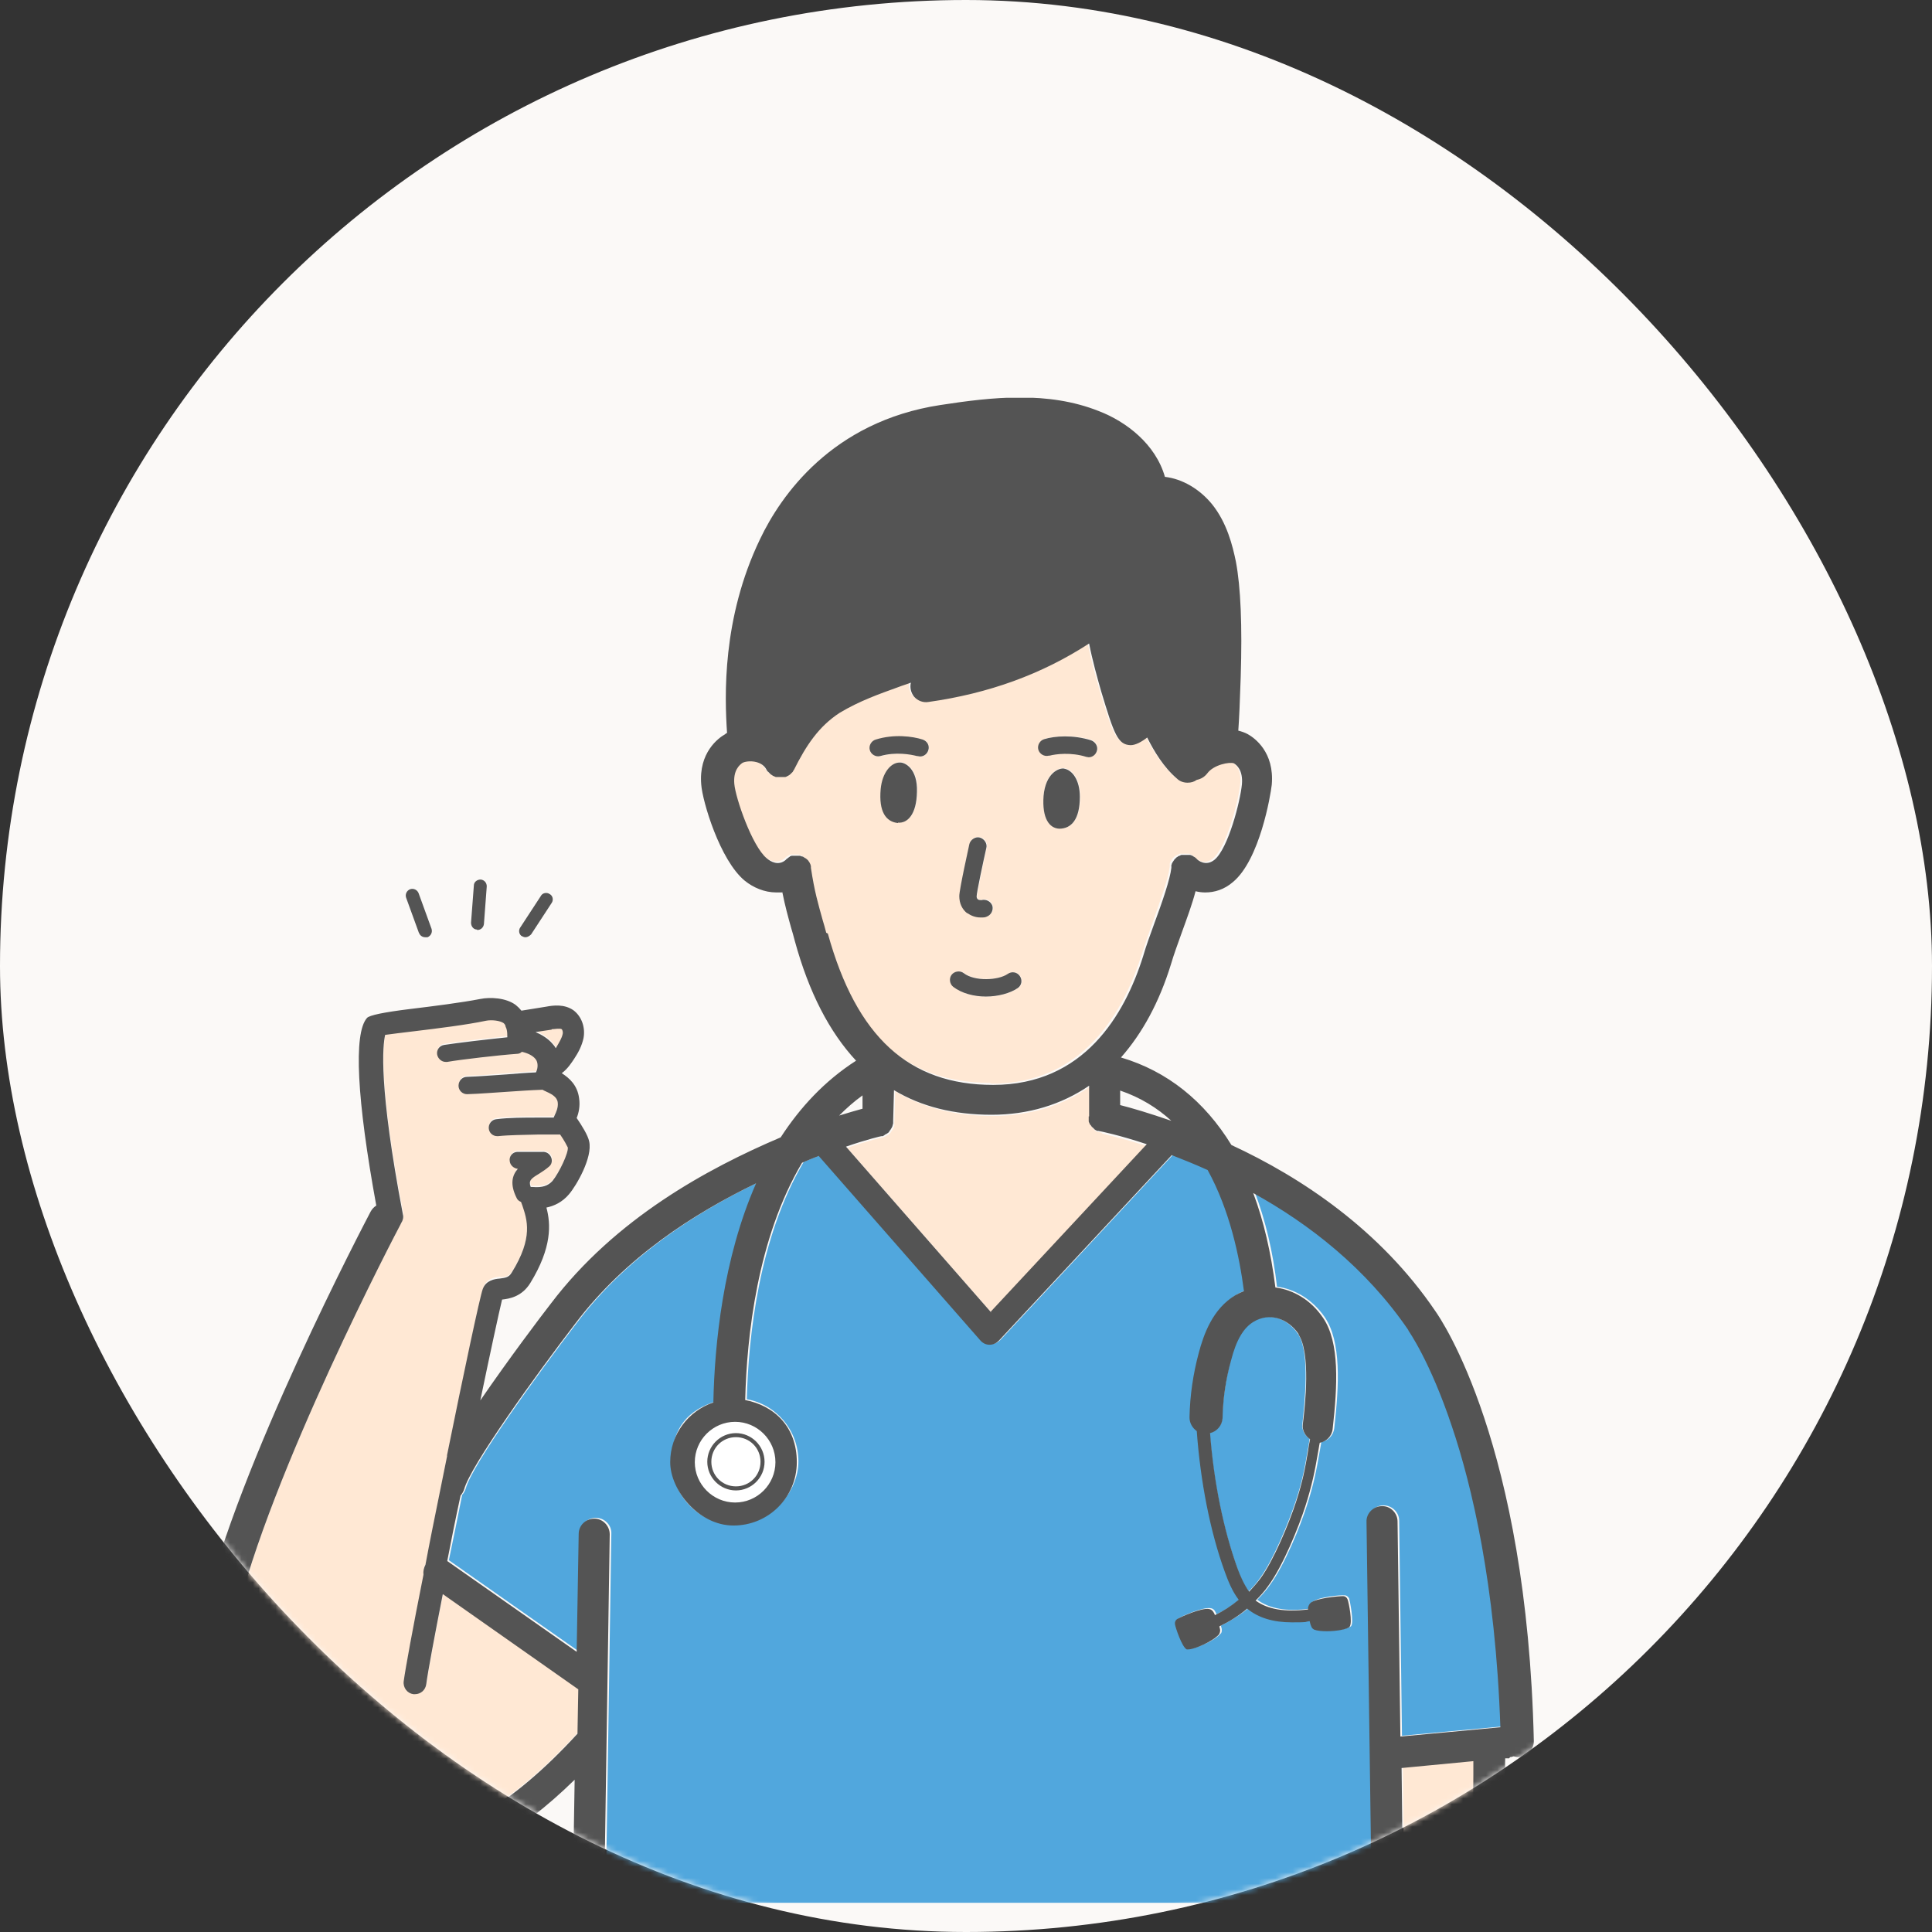
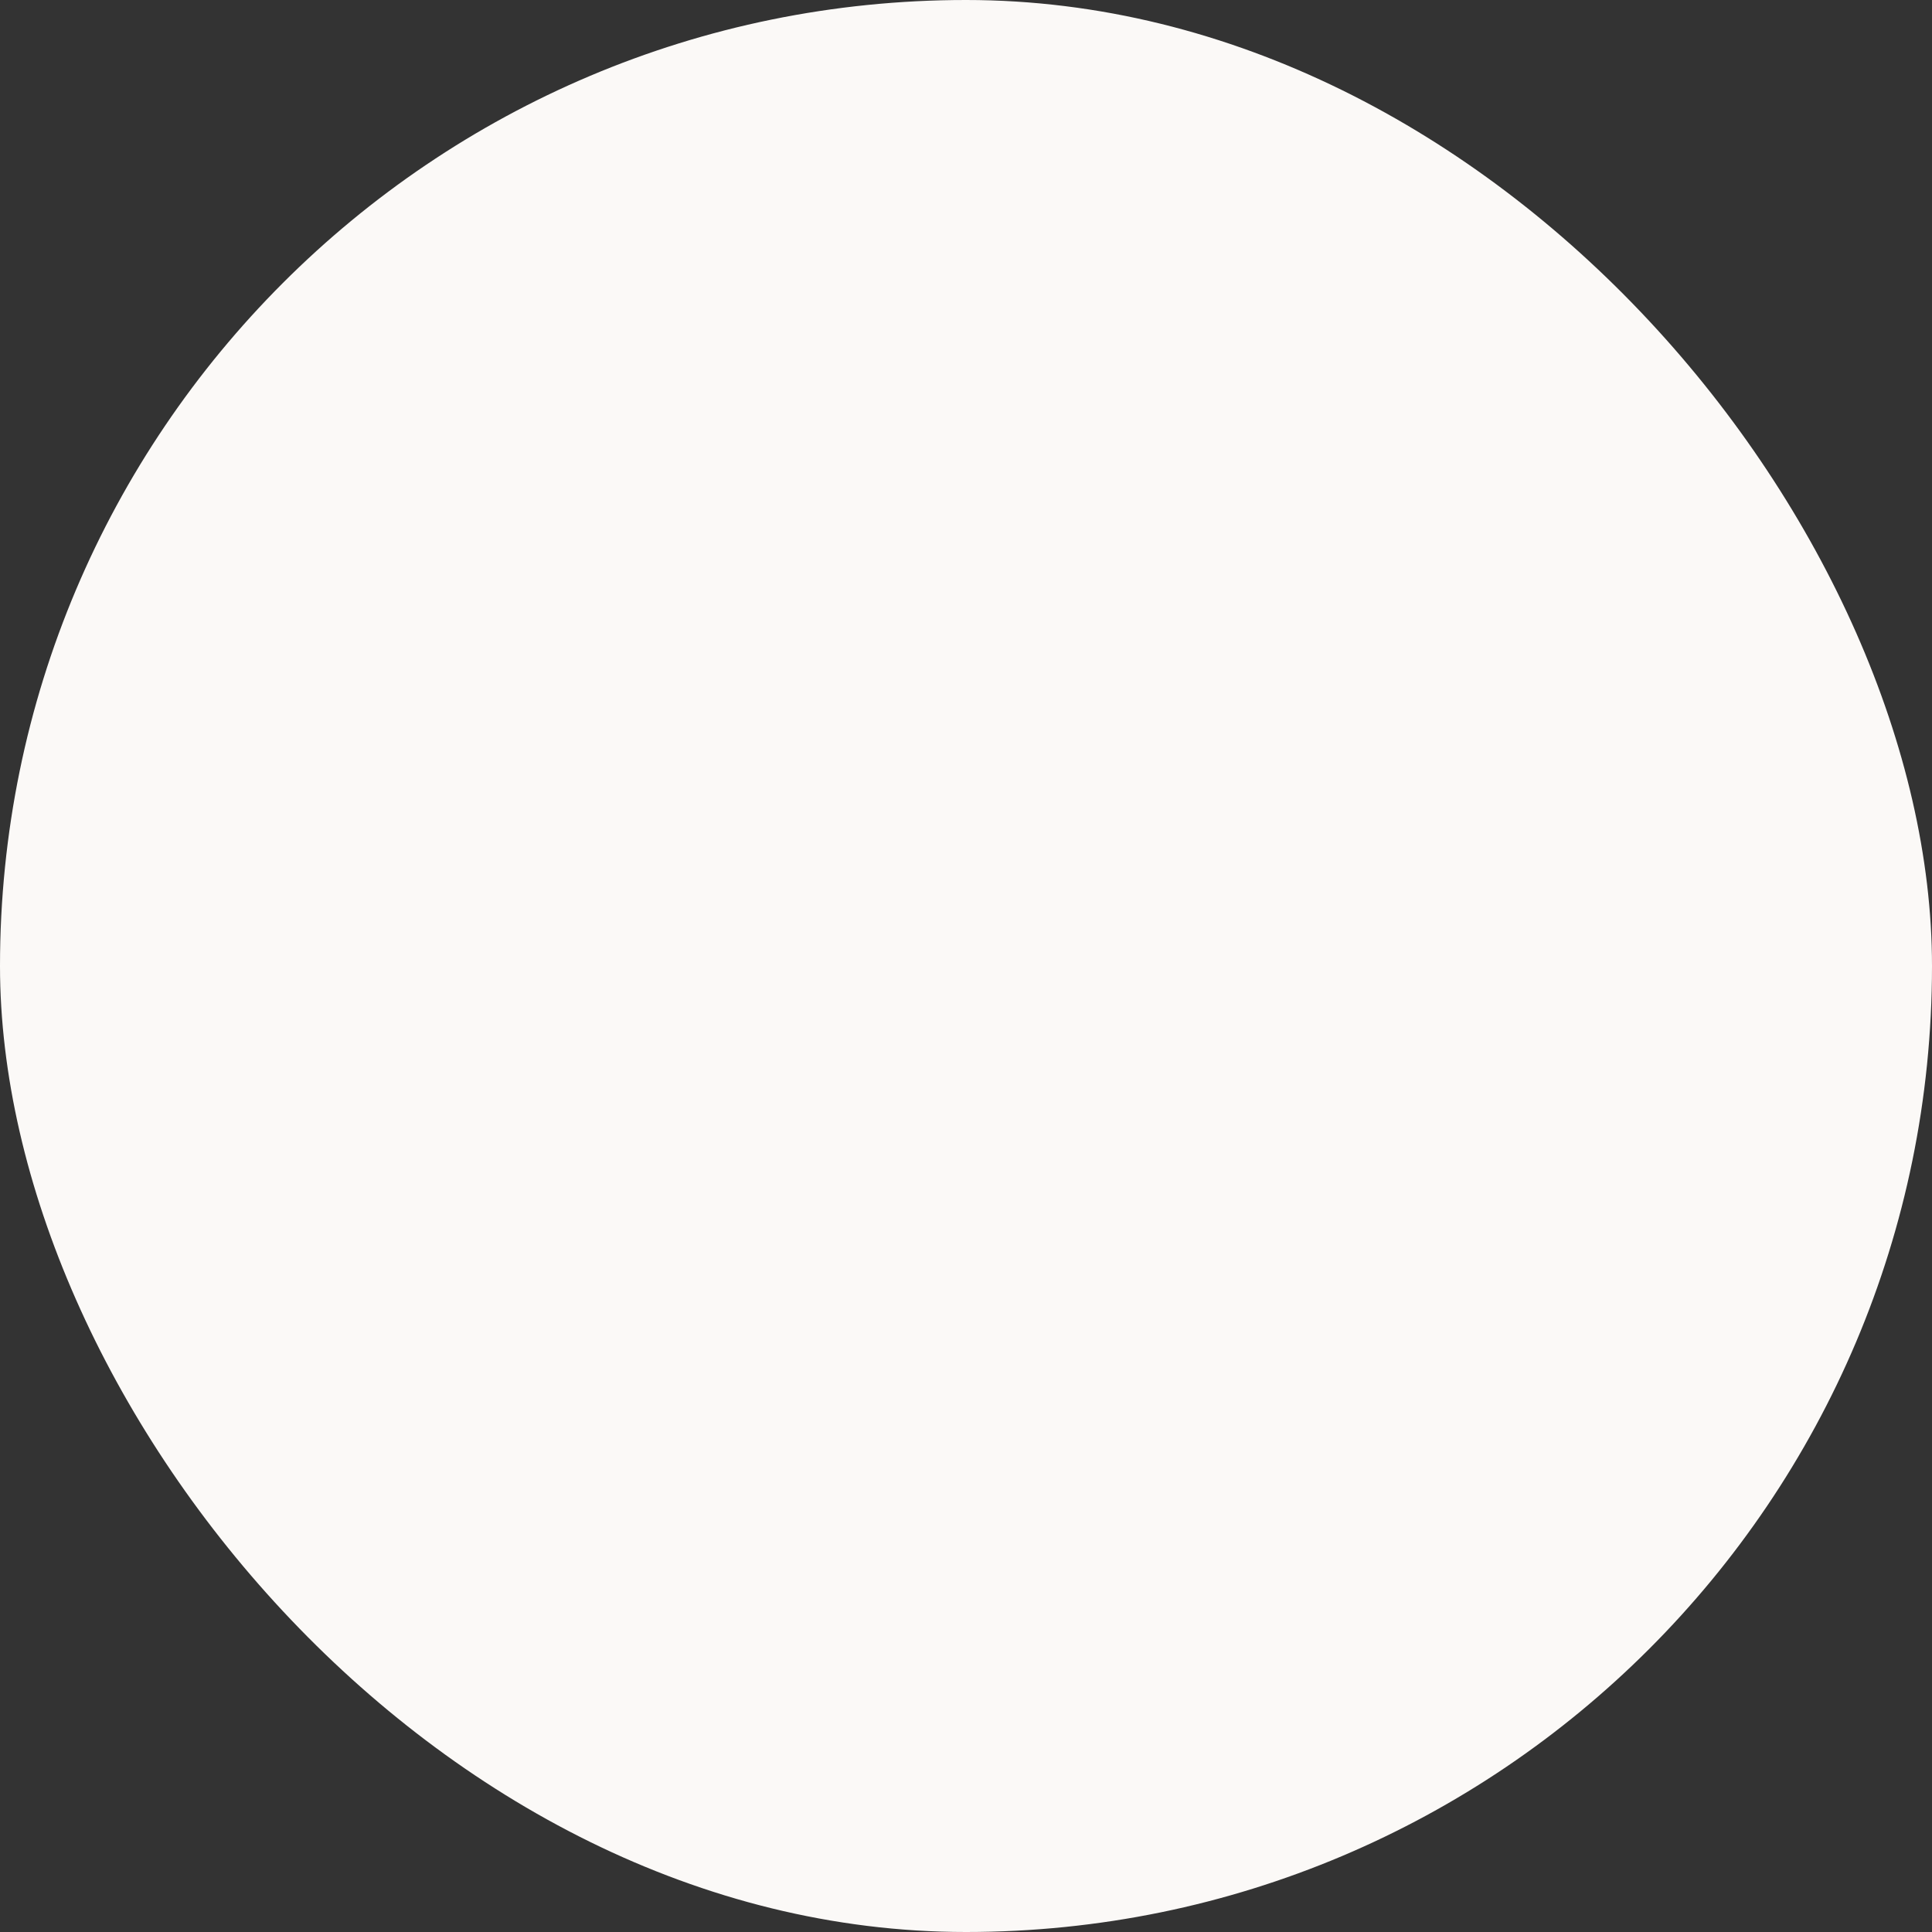
<svg xmlns="http://www.w3.org/2000/svg" width="340" height="340" viewBox="0 0 340 340" fill="none">
  <rect x="0" y="0" width="340" height="340" fill="#333333" stroke="none" />
  <rect width="340" height="340" rx="170" fill="#FBF9F7" />
  <mask id="mask0_5_817" style="mask-type:alpha" maskUnits="userSpaceOnUse" x="0" y="0" width="340" height="340">
    <rect width="340" height="340" rx="170" fill="#FBF9F7" />
  </mask>
  <g mask="url(#mask0_5_817)">
    <g clip-path="url(#clip0_5_817)">
-       <path d="M240.767 267.685C240.767 266.194 241.973 264.916 243.463 264.916C244.953 264.916 246.23 266.123 246.23 267.614L246.727 305.461L264.324 303.828C263.472 278.62 259.286 261.223 255.809 250.927C251.907 239.353 248.146 234.098 248.146 234.027C248.146 234.027 248.146 234.027 248.146 233.956C240.696 222.95 230.55 215.21 220.829 209.814C222.674 214.713 224.022 220.252 224.731 226.43C227.924 226.856 230.975 228.702 233.104 231.755C236.084 236.087 235.658 243.755 234.807 251.353C234.665 252.56 233.742 253.554 232.536 253.768C232.394 254.478 232.323 255.117 232.181 255.756C231.685 258.667 231.188 261.223 229.982 264.987C228.847 268.537 226.079 275.425 223.454 278.975C222.816 279.898 222.035 280.75 221.255 281.531C223.383 283.094 226.434 283.662 230.479 283.094C230.479 282.952 230.479 282.881 230.479 282.739C230.479 282.526 230.55 282.242 230.904 281.957C231.898 281.034 235.871 280.679 236.652 280.75C237.006 280.75 237.29 281.034 237.432 281.318C237.574 281.815 238.284 285.437 237.787 286.147C237.432 286.573 235.587 286.928 233.813 286.928C232.04 286.928 232.111 286.857 231.543 286.644C231.259 286.573 231.117 286.36 231.046 286.076C230.975 285.792 230.833 285.437 230.762 285.153C229.698 285.295 228.634 285.366 227.64 285.366C224.377 285.366 221.751 284.585 219.765 282.952C218.274 284.23 216.572 285.224 214.869 286.076C214.869 286.289 215.011 286.502 215.011 286.786C215.011 287.07 215.011 287.354 214.798 287.496C213.804 288.703 210.54 290.123 209.405 290.123C208.27 290.123 209.192 290.123 209.121 290.123C208.27 289.768 207.135 286.289 207.064 285.721C207.064 285.366 207.135 285.011 207.419 284.798C207.915 284.443 211.747 282.739 213.095 283.023C213.521 283.094 213.733 283.378 213.804 283.52C213.875 283.662 214.017 283.875 214.088 284.088C215.578 283.378 216.997 282.455 218.274 281.389C217.139 279.898 216.43 278.123 215.862 276.561C213.237 269.318 211.463 260.513 210.895 251.708C210.115 251.211 209.618 250.288 209.618 249.294C209.689 245.46 210.257 241.625 211.25 237.933C212.101 234.737 213.733 230.193 217.707 227.779C218.204 227.495 218.7 227.282 219.197 227.069C218.487 221.033 216.784 212.867 212.811 205.766C210.611 204.772 208.483 203.92 206.496 203.139L176.057 235.803C175.631 236.229 175.063 236.513 174.425 236.513C173.786 236.513 173.219 236.229 172.793 235.732L144.482 203.423C144.482 203.423 144.482 203.352 144.411 203.281C143.418 203.636 142.425 204.062 141.431 204.488C133.626 217.696 131.71 234.951 131.427 246.241C136.606 247.164 140.509 251.708 140.509 257.176C140.509 262.643 135.542 268.324 129.369 268.324C123.196 268.324 118.229 263.354 118.229 257.176C118.229 250.998 121.422 248.087 125.821 246.667C126.034 236.442 127.524 221.388 133.342 208.11C122.486 213.364 110.353 221.104 101.555 232.749C94.531 241.909 83.036 257.886 81.972 261.933C81.83 262.359 81.617 262.785 81.333 263.069C80.553 266.975 79.772 270.88 78.992 274.573L101.768 290.549L102.123 269.815C102.123 268.324 103.4 267.046 104.89 267.117C106.38 267.117 107.657 268.395 107.586 269.886L106.593 334.858H241.618L240.696 267.543L240.767 267.685Z" fill="#51A7DD" />
      <path d="M216.572 239.353C215.72 242.69 215.223 246.027 215.082 249.507C215.082 250.785 214.088 251.85 212.882 252.134C213.521 260.584 215.223 269.034 217.707 275.922C218.204 277.271 218.771 278.833 219.765 280.04C220.474 279.33 221.184 278.549 221.751 277.697C224.093 274.501 226.789 267.898 227.995 264.276C229.201 260.655 229.627 258.241 230.124 255.258C230.266 254.619 230.337 253.909 230.479 253.199C229.627 252.631 229.06 251.637 229.201 250.572C229.556 247.093 230.62 238.004 228.421 234.737C226.434 231.826 223.17 230.903 220.474 232.536C218.7 233.601 217.423 235.731 216.501 239.353H216.572Z" fill="#51A7DD" />
      <path d="M174.496 190.713C190.46 190.713 197.627 178.358 200.891 168.062C201.458 166.286 202.168 164.227 202.877 162.239C204.155 158.618 205.645 154.499 205.858 152.511C205.858 152.511 205.858 152.369 205.858 152.298C205.858 152.227 205.858 152.085 205.858 152.014C205.858 151.943 205.858 151.872 205.928 151.801C205.928 151.73 205.928 151.588 206.07 151.517C206.07 151.446 206.141 151.375 206.212 151.304C206.212 151.233 206.283 151.162 206.354 151.091C206.354 151.02 206.496 150.949 206.567 150.878C206.567 150.878 206.638 150.736 206.709 150.736C206.78 150.736 206.851 150.594 206.922 150.594C206.993 150.594 207.064 150.523 207.135 150.452C207.206 150.452 207.277 150.452 207.348 150.381C207.419 150.381 207.489 150.31 207.631 150.239C207.702 150.239 207.773 150.239 207.844 150.239C207.915 150.239 208.057 150.239 208.128 150.239C208.199 150.239 208.27 150.239 208.341 150.239C208.483 150.239 208.554 150.239 208.696 150.239C208.696 150.239 208.838 150.239 208.909 150.239C208.98 150.239 209.121 150.239 209.192 150.239C209.263 150.239 209.334 150.239 209.405 150.31C209.476 150.31 209.547 150.31 209.689 150.452C209.76 150.452 209.831 150.523 209.902 150.594C209.973 150.594 210.044 150.665 210.115 150.736C210.186 150.736 210.257 150.878 210.328 150.949C210.328 150.949 210.399 151.02 210.47 151.091C210.47 151.091 211.889 152.369 213.45 151.091C215.862 149.103 217.991 140.795 218.274 137.812C218.487 135.398 217.352 134.475 216.855 134.12C216.146 133.836 213.237 134.333 212.172 135.895C211.747 136.534 211.037 136.889 210.328 137.031C209.831 137.386 209.263 137.528 208.696 137.528C208.128 137.528 207.419 137.315 206.851 136.818C204.509 134.759 202.807 131.919 201.6 129.576C200.607 130.357 199.614 130.925 198.691 130.925C196.421 130.783 195.782 129.007 193.512 121.481C192.802 118.995 191.951 115.942 191.383 113.031C183.081 118.427 173.786 121.836 163.072 123.327C162.15 123.469 161.227 123.114 160.589 122.404C160.021 121.694 159.808 120.771 160.021 119.918C159.312 120.203 158.602 120.416 157.822 120.7C154.487 121.907 151.01 123.185 147.462 125.244C143.773 127.587 141.644 130.925 139.444 135.256C139.374 135.398 139.303 135.54 139.232 135.611C139.232 135.682 139.09 135.753 139.019 135.824C139.019 135.824 138.877 135.966 138.806 136.037C138.664 136.108 138.522 136.25 138.38 136.321C138.238 136.392 138.025 136.463 137.883 136.534C137.813 136.534 137.742 136.534 137.671 136.534C137.6 136.534 137.458 136.534 137.387 136.534C137.316 136.534 137.245 136.534 137.103 136.534C137.032 136.534 136.89 136.534 136.819 136.534C136.748 136.534 136.606 136.534 136.535 136.534C136.464 136.534 136.393 136.534 136.252 136.534C136.11 136.534 135.897 136.392 135.755 136.321C135.613 136.25 135.471 136.179 135.329 136.037C135.258 136.037 135.187 135.895 135.116 135.824C135.116 135.824 134.974 135.682 134.903 135.611C134.832 135.469 134.691 135.327 134.62 135.256C134.194 134.546 133.626 134.12 132.846 133.907C131.781 133.623 130.717 133.907 130.362 134.049C129.866 134.333 128.73 135.256 128.943 137.741C129.156 140.298 132.065 148.748 134.62 150.807C135.329 151.375 136.677 152.156 138.025 151.091C138.025 151.091 138.096 151.091 138.167 150.949C138.238 150.949 138.309 150.807 138.451 150.736C138.522 150.736 138.593 150.665 138.664 150.594C138.735 150.594 138.806 150.523 138.877 150.452C138.948 150.452 139.09 150.452 139.161 150.381C139.161 150.381 139.303 150.381 139.374 150.381C139.515 150.381 139.586 150.381 139.728 150.381C139.799 150.381 139.87 150.381 139.941 150.381C140.012 150.381 140.154 150.381 140.225 150.381C140.296 150.381 140.367 150.381 140.438 150.381C140.509 150.381 140.651 150.381 140.722 150.452C140.722 150.452 140.864 150.452 140.935 150.523C141.005 150.523 141.147 150.594 141.218 150.665C141.218 150.665 141.36 150.736 141.431 150.807C141.431 150.807 141.573 150.949 141.644 150.949C141.715 150.949 141.786 151.091 141.857 151.162C141.857 151.162 141.928 151.304 141.999 151.304C141.999 151.375 142.141 151.446 142.141 151.517C142.141 151.588 142.212 151.659 142.283 151.801C142.283 151.872 142.354 151.943 142.354 152.014C142.354 152.085 142.354 152.227 142.425 152.298C142.425 152.298 142.425 152.44 142.425 152.511C143.063 156.771 143.631 158.831 144.482 161.671C144.695 162.381 144.908 163.162 145.121 163.943C150.159 182.05 159.383 190.5 174.212 190.571L174.496 190.713ZM186.416 145.765C184.642 145.765 183.365 143.919 183.649 140.014C184.004 135.895 186.345 135.043 187.268 135.185C188.758 135.398 190.106 137.173 190.106 140.156C190.106 144.132 188.616 145.836 186.487 145.765H186.416ZM183.862 130.002C185.707 129.505 188.899 129.22 192.092 130.215C192.873 130.499 193.299 131.351 193.086 132.132C192.873 132.771 192.305 133.197 191.667 133.197C191.028 133.197 191.383 133.197 191.241 133.126C188.545 132.274 185.848 132.629 184.784 132.913C184.004 133.126 183.152 132.7 182.939 131.848C182.726 131.067 183.152 130.215 184.004 130.002H183.862ZM170.664 148.464C170.877 147.682 171.658 147.114 172.509 147.327C173.29 147.54 173.857 148.321 173.644 149.174C173.148 151.375 172.012 156.984 171.941 157.694C171.941 158.05 172.083 158.121 172.154 158.192C172.367 158.334 172.651 158.405 172.793 158.334C173.573 158.05 174.425 158.547 174.709 159.328C174.992 160.109 174.496 160.961 173.715 161.245C173.361 161.387 173.006 161.387 172.58 161.387C171.8 161.387 170.948 161.103 170.31 160.606C169.387 159.896 168.89 158.831 168.89 157.552C168.89 156.416 170.664 148.535 170.664 148.392V148.464ZM167.542 171.541C168.039 170.902 169.032 170.76 169.671 171.257C171.587 172.677 175.773 172.535 177.405 171.399C178.114 170.902 179.037 171.044 179.534 171.754C180.03 172.464 179.888 173.387 179.179 173.884C177.831 174.807 175.773 175.375 173.573 175.375C171.374 175.375 169.387 174.878 167.826 173.671C167.188 173.174 167.046 172.18 167.542 171.541ZM153.139 131.99C152.926 131.209 153.351 130.357 154.203 130.144C157.396 129.22 160.589 129.647 162.434 130.144C163.214 130.428 163.64 131.28 163.427 132.061C163.214 132.7 162.646 133.126 162.008 133.126C161.369 133.126 161.724 133.126 161.511 133.055C160.447 132.7 157.751 132.274 155.054 133.055C154.274 133.268 153.422 132.842 153.21 131.99H153.139ZM155.054 138.806C155.338 135.824 156.899 134.191 158.389 134.12C159.312 134.12 161.582 135.185 161.44 139.304C161.369 143.209 159.808 144.842 158.105 144.7C155.977 144.487 154.7 142.712 155.054 138.735V138.806Z" fill="#FFE8D4" />
      <path d="M259.499 312.136C259.499 311.568 259.499 311 259.499 310.503C259.499 310.29 259.499 310.006 259.499 309.792L246.869 311L247.153 335H259.144C259.286 325.059 259.357 316.964 259.428 312.136H259.499Z" fill="#FFE8D4" />
      <path d="M193.795 199.305C193.653 199.305 193.582 199.305 193.441 199.234C193.441 199.234 193.299 199.234 193.228 199.234C193.157 199.234 193.015 199.163 192.944 199.092C192.944 199.092 192.802 199.092 192.731 198.95C192.66 198.95 192.589 198.808 192.518 198.737C192.518 198.737 192.376 198.666 192.376 198.595C192.305 198.524 192.234 198.453 192.163 198.311C192.163 198.311 192.092 198.239 192.021 198.168C192.021 198.097 191.88 197.955 191.88 197.884C191.88 197.884 191.88 197.742 191.809 197.742C191.809 197.671 191.809 197.529 191.738 197.458C191.738 197.387 191.738 197.316 191.738 197.245C191.738 197.174 191.738 197.103 191.738 196.961C191.738 196.89 191.738 196.748 191.738 196.677V191.281C186.913 194.618 181.165 196.393 174.709 196.393C168.11 196.393 162.434 194.973 157.538 192.062L157.396 197.458C157.396 197.458 157.396 197.6 157.396 197.671C157.396 197.742 157.396 197.884 157.396 197.955C157.396 198.026 157.396 198.168 157.325 198.239C157.325 198.311 157.325 198.382 157.254 198.453C157.254 198.524 157.183 198.666 157.112 198.737C157.112 198.737 157.041 198.879 156.97 198.95C156.97 199.021 156.828 199.092 156.828 199.163C156.828 199.163 156.757 199.305 156.686 199.376C156.686 199.376 156.544 199.518 156.473 199.589C156.473 199.589 156.332 199.731 156.261 199.731C156.19 199.731 156.119 199.802 155.977 199.873C155.977 199.873 155.835 199.944 155.764 200.015C155.693 200.015 155.551 200.086 155.48 200.157H155.338C155.338 200.157 152.784 200.725 149.094 202.003L174.709 231.258L202.168 201.79C197.272 200.228 194.079 199.518 194.008 199.518L193.795 199.305Z" fill="#FFE8D4" />
      <path d="M97.865 184.393C97.865 184.322 98.007 184.251 98.007 184.18C98.504 183.399 98.93 182.689 99.072 181.979C99.142 181.482 99.072 181.127 98.93 181.056C98.646 180.843 97.582 181.056 97.156 181.056L94.318 181.482C95.524 181.979 96.517 182.618 97.298 183.541C97.511 183.754 97.723 184.038 97.865 184.322V184.393Z" fill="#FFE8D4" />
-       <path d="M88.003 224.796C89.067 224.654 89.635 224.583 90.131 223.731C93.963 217.553 92.828 214.429 91.976 211.873L91.763 211.305C91.409 211.163 91.125 210.95 90.983 210.595C89.847 208.18 90.273 206.618 91.196 205.482C90.486 205.482 89.847 204.843 89.777 204.133C89.706 203.281 90.273 202.571 91.054 202.5C91.409 202.5 92.047 202.5 93.466 202.5C94.176 202.5 95.24 202.5 95.453 202.5C96.091 202.5 96.73 202.784 97.014 203.352C97.298 203.92 97.156 204.63 96.73 205.056C96.162 205.553 95.595 205.979 94.956 206.334C93.537 207.186 93.04 207.541 93.466 208.677C93.608 208.677 93.679 208.677 93.821 208.677C95.524 208.748 96.517 208.464 97.298 207.612C98.504 206.121 100.136 202.713 99.994 201.719C99.923 201.435 99.355 200.512 98.646 199.447C97.369 199.447 96.091 199.447 94.672 199.447C92.26 199.447 89.777 199.447 87.719 199.731H87.577C86.796 199.731 86.158 199.162 86.087 198.381C86.016 197.529 86.584 196.819 87.435 196.748C89.635 196.464 92.26 196.464 94.743 196.464C95.737 196.464 96.659 196.464 97.511 196.464C97.511 196.322 97.653 196.109 97.723 195.967C97.865 195.683 98.362 194.689 98.22 193.766C98.078 192.772 97.085 192.275 95.808 191.707C95.737 191.707 95.666 191.636 95.524 191.565C93.537 191.636 91.409 191.778 89.351 191.92C87.009 192.062 84.597 192.275 82.255 192.346C81.475 192.346 80.765 191.707 80.765 190.855C80.765 190.003 81.404 189.292 82.255 189.292C84.526 189.292 86.938 189.008 89.209 188.866C90.912 188.724 92.686 188.582 94.389 188.511C94.743 187.659 94.743 186.665 94.318 186.168C93.75 185.529 92.898 185.103 91.905 184.89C91.692 185.103 91.338 185.245 91.054 185.245C88.003 185.529 81.191 186.31 78.779 186.665C78.708 186.665 78.637 186.665 78.495 186.665C77.785 186.665 77.147 186.168 77.005 185.387C76.863 184.535 77.431 183.754 78.211 183.683C80.411 183.328 85.945 182.689 89.351 182.334C89.351 181.908 89.351 181.34 89.209 180.843C89.138 180.63 88.996 180.488 88.996 180.203C88.925 180.061 88.854 179.919 88.712 179.848C88.145 179.422 86.655 179.28 85.59 179.422C82.255 180.061 77.076 180.701 72.96 181.269C71.045 181.482 68.987 181.766 67.852 181.908C67.426 183.754 66.575 190.784 70.974 213.506C71.045 214.074 70.974 214.571 70.69 214.997C70.69 215.139 70.619 215.281 70.477 215.423C70.264 215.849 47.417 259.306 41.528 284.869C39.399 294.029 39.328 313.201 54.158 320.088L54.867 320.443C62.246 323.923 77.643 331.165 101.697 304.893L101.839 297.082L77.998 280.324C76.508 287.922 75.373 293.957 75.089 296.159C74.947 297.153 74.096 297.934 73.102 297.934C72.109 297.934 72.889 297.934 72.819 297.934C71.683 297.792 70.974 296.798 71.116 295.662C71.4 293.531 72.819 286.147 74.592 276.916C74.521 276.348 74.592 275.709 74.947 275.14C75.728 271.235 76.508 267.117 77.36 262.927C77.856 260.584 78.282 258.17 78.779 255.897C81.759 241.199 84.597 227.85 85.094 226.5C85.661 224.938 87.222 224.725 88.074 224.654L88.003 224.796Z" fill="#FFE8D4" />
      <path d="M129.511 261.578C131.901 261.578 133.839 259.639 133.839 257.247C133.839 254.855 131.901 252.916 129.511 252.916C127.12 252.916 125.183 254.855 125.183 257.247C125.183 259.639 127.12 261.578 129.511 261.578Z" fill="white" />
      <path d="M122.274 257.318C122.274 261.223 125.466 264.418 129.369 264.418C133.271 264.418 136.464 261.223 136.464 257.318C136.464 253.412 133.271 250.217 129.369 250.217C125.466 250.217 122.274 253.412 122.274 257.318ZM134.478 257.318C134.478 260.087 132.207 262.359 129.44 262.359C126.673 262.359 124.402 260.087 124.402 257.318C124.402 254.548 126.673 252.276 129.44 252.276C132.207 252.276 134.478 254.548 134.478 257.318Z" fill="white" />
      <path d="M167.755 173.671C169.245 174.807 171.374 175.375 173.502 175.375C175.631 175.375 177.76 174.807 179.108 173.884C179.817 173.387 179.959 172.464 179.463 171.754C178.966 171.044 178.043 170.902 177.334 171.399C175.702 172.535 171.516 172.748 169.6 171.257C168.961 170.76 167.968 170.902 167.471 171.541C166.975 172.18 167.117 173.174 167.755 173.671Z" fill="#545454" />
      <path d="M158.034 144.771C159.737 144.913 161.298 143.28 161.369 139.374C161.511 135.256 159.241 134.12 158.318 134.191C156.828 134.191 155.267 135.895 154.983 138.877C154.629 142.854 155.906 144.629 158.034 144.842V144.771Z" fill="#545454" />
      <path d="M161.44 133.055C161.582 133.055 161.724 133.126 161.937 133.126C162.575 133.126 163.143 132.699 163.356 132.06C163.64 131.279 163.214 130.427 162.363 130.143C160.589 129.575 157.325 129.149 154.132 130.143C153.351 130.356 152.855 131.208 153.068 131.989C153.28 132.77 154.132 133.268 154.912 133.055C157.609 132.273 160.305 132.77 161.369 133.055H161.44Z" fill="#545454" />
      <path d="M184.713 132.984C185.777 132.7 188.474 132.345 191.17 133.197C191.312 133.197 191.454 133.268 191.596 133.268C192.234 133.268 192.802 132.842 193.015 132.203C193.299 131.422 192.802 130.57 192.021 130.286C188.899 129.291 185.636 129.505 183.791 130.073C183.01 130.286 182.514 131.138 182.726 131.919C182.939 132.7 183.791 133.197 184.571 132.984H184.713Z" fill="#545454" />
      <path d="M187.267 135.256C186.345 135.114 184.004 136.037 183.649 140.084C183.365 143.99 184.642 145.765 186.416 145.836C188.545 145.836 190.035 144.203 190.035 140.226C190.035 137.244 188.687 135.469 187.196 135.256H187.267Z" fill="#545454" />
      <path d="M170.239 160.677C170.877 161.174 171.729 161.458 172.509 161.458C173.29 161.458 173.29 161.458 173.644 161.316C174.425 161.032 174.851 160.18 174.638 159.398C174.354 158.617 173.502 158.191 172.722 158.404C172.58 158.404 172.225 158.404 172.083 158.262C172.012 158.191 171.87 158.049 171.87 157.765C171.87 157.055 173.077 151.446 173.573 149.244C173.786 148.463 173.219 147.611 172.438 147.398C171.658 147.185 170.806 147.753 170.593 148.534C170.593 148.605 168.819 156.487 168.819 157.694C168.819 158.972 169.316 160.037 170.239 160.748V160.677Z" fill="#545454" />
-       <path d="M265.743 309.224C265.956 309.224 266.168 309.153 266.381 309.082C266.665 309.153 266.949 309.224 267.233 309.224C268.723 309.224 269.929 307.946 269.929 306.384C268.723 254.122 253.61 232.181 252.616 230.761C242.895 216.417 228.988 207.187 216.713 201.506C211.959 193.766 205.432 188.512 197.272 186.097C201.033 181.837 204.013 176.369 206.07 169.695C206.567 167.99 207.277 166.073 207.986 164.085C208.908 161.529 209.831 159.043 210.398 156.842C210.966 156.984 211.534 157.055 212.101 157.055C213.733 157.055 215.436 156.558 216.997 155.209C221.68 151.304 223.596 140.013 223.809 138.096C224.305 132.345 220.758 129.859 219.623 129.22C219.126 128.936 218.487 128.723 217.92 128.581C218.062 126.593 218.203 123.611 218.345 119.137C218.629 110.119 218.345 103.303 217.494 98.829C216.926 96.06 215.933 92.012 213.308 88.746C211.108 86.048 208.057 84.272 205.006 83.918C203.374 78.166 198.194 74.189 193.37 72.343C184.429 68.793 174.709 69.858 165.485 71.278C146.398 74.189 137.387 87.255 133.768 94.853C127.027 108.841 127.524 122.617 127.95 129.007C127.808 129.007 127.666 129.149 127.595 129.22C126.46 129.859 122.912 132.416 123.409 138.096C123.622 141.008 126.673 151.375 131.072 154.996C132.562 156.203 134.549 157.055 136.606 157.055C138.664 157.055 137.316 157.055 137.671 156.984C138.167 159.469 138.664 161.245 139.232 163.304C139.444 164.014 139.657 164.724 139.87 165.576C142.354 174.665 145.972 181.624 150.655 186.665C145.121 190.216 140.793 194.902 137.387 200.157C124.544 205.624 108.296 214.429 96.943 229.412C95.169 231.684 89.493 239.211 84.526 246.454C86.3 237.933 87.79 231.045 88.357 228.702C89.635 228.56 91.834 228.205 93.324 225.79C97.156 219.542 96.943 215.423 96.162 212.512C97.51 212.228 98.93 211.589 100.136 210.169C101.413 208.678 104.322 203.707 103.684 200.867C103.471 199.802 102.406 198.098 101.484 196.748C101.839 195.896 102.123 194.618 101.91 193.269C101.626 190.997 100.207 189.719 98.859 188.867C99.923 188.086 100.632 186.949 101.058 186.31C101.768 185.245 102.406 184.038 102.69 182.689C103.045 180.772 102.335 178.855 100.916 177.789C99.284 176.653 97.298 176.937 96.162 177.15L91.763 177.86C91.479 177.505 91.125 177.15 90.77 176.866C89.067 175.588 86.3 175.446 84.526 175.801C81.262 176.44 76.224 177.079 72.109 177.576C67.521 178.144 65.013 178.665 64.588 179.139C62.175 181.837 62.814 193.553 66.22 212.157C65.794 212.441 65.51 212.725 65.226 213.222C64.304 214.997 41.812 257.744 35.78 283.946C33.297 294.597 33.439 317.035 51.461 325.414L52.1 325.698C55.506 327.331 60.827 329.816 68.065 329.816C69.342 329.816 70.69 329.745 72.038 329.532C81.475 328.325 91.266 322.858 101.129 313.201L100.774 335H106.309L107.302 270.028C107.302 268.537 106.096 267.259 104.606 267.259C103.045 267.259 101.839 268.466 101.839 269.957L101.484 290.691L78.708 274.715C79.417 271.022 80.198 267.117 81.049 263.211C81.333 262.856 81.546 262.501 81.688 262.075C82.752 258.028 94.247 242.051 101.271 232.891C110.069 221.246 122.203 213.506 133.059 208.252C127.24 221.459 125.75 236.584 125.537 246.809C121.138 248.3 117.945 252.418 117.945 257.318C117.945 262.217 122.912 268.466 129.085 268.466C135.258 268.466 140.225 263.495 140.225 257.318C140.225 251.14 136.322 247.377 131.143 246.383C131.427 235.092 133.271 217.909 141.147 204.63C142.141 204.204 143.134 203.778 144.127 203.423C144.127 203.423 144.127 203.494 144.198 203.565L172.509 235.874C172.935 236.371 173.502 236.655 174.141 236.655C174.78 236.655 175.347 236.371 175.773 235.945L206.212 203.281C208.199 204.062 210.328 204.914 212.527 205.908C216.43 213.009 218.132 221.175 218.913 227.211C218.416 227.424 217.92 227.637 217.423 227.921C213.379 230.335 211.818 234.879 210.966 238.075C209.973 241.767 209.405 245.602 209.334 249.436C209.334 250.43 209.831 251.282 210.611 251.85C211.25 260.655 212.953 269.531 215.578 276.703C216.146 278.265 216.855 280.04 217.991 281.531C216.713 282.596 215.294 283.52 213.804 284.23C213.733 284.017 213.662 283.875 213.52 283.662C213.379 283.449 213.166 283.236 212.811 283.165C211.463 282.881 207.702 284.585 207.135 284.94C206.851 285.153 206.709 285.508 206.78 285.863C206.851 286.36 207.986 289.839 208.838 290.265C208.838 290.265 208.979 290.265 209.121 290.265C210.257 290.265 213.45 288.845 214.514 287.638C214.656 287.425 214.727 287.141 214.727 286.928C214.727 286.715 214.656 286.502 214.585 286.218C216.359 285.366 217.991 284.372 219.481 283.094C221.467 284.727 224.093 285.508 227.357 285.508C230.62 285.508 229.343 285.437 230.479 285.295C230.549 285.579 230.62 285.934 230.762 286.218C230.833 286.502 231.046 286.644 231.259 286.786C231.827 286.999 232.607 287.07 233.53 287.07C235.232 287.07 237.148 286.715 237.503 286.289C238.071 285.579 237.361 281.957 237.148 281.46C237.006 281.105 236.722 280.892 236.368 280.892C235.587 280.892 231.543 281.247 230.62 282.099C230.337 282.383 230.266 282.667 230.195 282.881C230.195 283.023 230.195 283.094 230.195 283.236C226.15 283.733 223.099 283.236 220.971 281.673C221.751 280.892 222.532 280.04 223.17 279.117C225.796 275.567 228.563 268.679 229.698 265.129C230.904 261.365 231.401 258.809 231.898 255.898C232.039 255.259 232.11 254.549 232.252 253.909C233.388 253.696 234.381 252.773 234.523 251.495C235.374 243.897 235.8 236.229 232.82 231.897C230.691 228.773 227.64 226.998 224.447 226.572C223.667 220.394 222.39 214.855 220.545 209.956C230.337 215.352 240.412 223.163 247.862 234.098C247.862 234.098 247.862 234.098 247.862 234.169C247.862 234.169 251.694 239.566 255.525 251.069C259.002 261.365 263.188 278.833 264.04 303.97L246.443 305.603L245.946 267.756C245.946 266.265 244.669 264.987 243.179 265.058C241.689 265.058 240.412 266.336 240.483 267.827L241.405 335.142H246.94L246.656 311.142L259.286 309.934C259.286 310.147 259.286 310.36 259.286 310.644C259.286 311.142 259.286 311.71 259.286 312.278C259.286 317.106 259.144 325.201 259.002 335.142H264.536C264.678 323.071 264.82 313.485 264.891 309.437H265.601L265.743 309.224ZM97.085 181.127C97.51 181.127 98.575 180.914 98.859 181.127C98.93 181.198 99.142 181.553 99.001 182.05C98.859 182.689 98.433 183.399 97.936 184.251C97.936 184.251 97.865 184.393 97.794 184.464C97.652 184.18 97.44 183.896 97.227 183.683C96.446 182.76 95.382 182.121 94.247 181.624L97.085 181.198V181.127ZM78.708 256.111C78.211 258.454 77.785 260.797 77.289 263.14C76.437 267.33 75.586 271.519 74.876 275.354C74.592 275.922 74.45 276.49 74.521 277.129C72.677 286.36 71.328 293.745 71.045 295.875C70.903 297.011 71.683 298.005 72.748 298.147C72.819 298.147 72.96 298.147 73.031 298.147C74.025 298.147 74.876 297.437 75.018 296.372C75.302 294.171 76.437 288.135 77.927 280.537L101.768 297.295L101.626 305.106C77.572 331.379 62.175 324.136 54.796 320.657L54.087 320.301C39.257 313.414 39.399 294.242 41.457 285.082C47.346 259.519 70.122 216.133 70.406 215.636C70.477 215.494 70.548 215.352 70.619 215.21C70.903 214.784 71.045 214.216 70.903 213.719C66.575 190.997 67.355 183.967 67.781 182.121C68.916 181.979 70.974 181.695 72.889 181.482C77.005 180.985 82.184 180.346 85.519 179.636C86.584 179.423 88.074 179.636 88.641 180.062C88.712 180.133 88.854 180.275 88.925 180.417C88.925 180.63 89.067 180.843 89.138 181.056C89.28 181.553 89.28 182.121 89.28 182.547C85.803 182.902 80.34 183.541 78.14 183.896C77.289 184.038 76.792 184.819 76.934 185.6C77.076 186.31 77.714 186.878 78.424 186.878C79.133 186.878 78.566 186.878 78.708 186.878C81.12 186.452 87.932 185.671 90.983 185.458C91.338 185.458 91.621 185.316 91.834 185.103C92.828 185.316 93.75 185.742 94.247 186.381C94.672 186.878 94.743 187.872 94.318 188.725C92.615 188.796 90.841 188.938 89.138 189.08C86.796 189.222 84.455 189.435 82.184 189.506C81.333 189.506 80.694 190.216 80.694 191.068C80.694 191.92 81.404 192.559 82.184 192.559C84.526 192.488 86.938 192.275 89.28 192.133C91.338 191.991 93.395 191.849 95.453 191.778C95.524 191.778 95.595 191.849 95.737 191.92C97.014 192.488 98.007 192.985 98.149 193.979C98.291 194.902 97.794 195.896 97.652 196.18C97.582 196.322 97.51 196.535 97.44 196.677C96.517 196.677 95.595 196.677 94.672 196.677C92.189 196.677 89.564 196.677 87.364 196.961C86.513 197.032 85.945 197.814 86.016 198.595C86.087 199.376 86.725 199.944 87.506 199.944C88.287 199.944 87.648 199.944 87.648 199.944C89.706 199.731 92.189 199.731 94.601 199.66C96.02 199.66 97.298 199.66 98.575 199.66C99.284 200.654 99.781 201.648 99.923 201.932C100.065 202.855 98.433 206.334 97.227 207.826C96.446 208.678 95.453 209.033 93.75 208.891C93.608 208.891 93.537 208.891 93.395 208.891C92.969 207.755 93.466 207.4 94.885 206.547C95.453 206.192 96.091 205.766 96.659 205.269C97.156 204.843 97.227 204.133 96.943 203.565C96.659 202.997 96.091 202.642 95.382 202.713C95.169 202.713 94.105 202.713 93.395 202.713C91.976 202.713 91.338 202.713 90.983 202.713C90.131 202.784 89.564 203.565 89.706 204.346C89.776 205.056 90.415 205.624 91.125 205.695C90.131 206.831 89.706 208.394 90.912 210.808C91.054 211.163 91.338 211.376 91.692 211.518L91.905 212.086C92.757 214.642 93.892 217.767 90.06 223.944C89.564 224.796 88.996 224.867 87.932 225.009C87.08 225.08 85.519 225.293 84.952 226.856C84.455 228.205 81.617 241.554 78.637 256.253L78.708 256.111ZM136.464 257.318C136.464 261.223 133.271 264.419 129.369 264.419C125.466 264.419 122.273 261.223 122.273 257.318C122.273 253.412 125.466 250.217 129.369 250.217C133.271 250.217 136.464 253.412 136.464 257.318ZM145.405 164.156C145.192 163.304 144.979 162.594 144.766 161.884C143.985 159.043 143.347 156.984 142.708 152.724C142.708 152.724 142.708 152.582 142.708 152.511C142.708 152.44 142.708 152.298 142.637 152.227C142.637 152.156 142.637 152.085 142.566 152.014C142.566 151.943 142.495 151.872 142.424 151.73C142.424 151.659 142.283 151.588 142.283 151.517C142.283 151.517 142.212 151.375 142.141 151.375C142.141 151.304 141.999 151.233 141.928 151.162C141.928 151.162 141.786 151.02 141.715 151.02C141.715 151.02 141.573 150.949 141.502 150.878C141.431 150.878 141.36 150.736 141.218 150.736C141.218 150.736 141.076 150.736 141.005 150.665C140.934 150.665 140.793 150.594 140.722 150.594C140.651 150.594 140.58 150.594 140.509 150.594C140.438 150.594 140.296 150.594 140.225 150.594C140.154 150.594 140.083 150.594 140.012 150.594C139.87 150.594 139.799 150.594 139.657 150.594C139.657 150.594 139.515 150.594 139.444 150.594C139.373 150.594 139.232 150.594 139.161 150.665C139.09 150.665 139.019 150.665 138.948 150.807C138.877 150.807 138.806 150.878 138.735 150.949C138.664 150.949 138.593 151.091 138.451 151.162C138.451 151.162 138.38 151.162 138.309 151.304C137.032 152.44 135.613 151.659 134.903 151.02C132.349 148.889 129.44 140.439 129.227 137.954C129.014 135.54 130.149 134.617 130.646 134.262C131.001 134.049 132.065 133.836 133.129 134.12C133.91 134.333 134.549 134.759 134.903 135.469C134.974 135.611 135.045 135.753 135.187 135.824C135.187 135.824 135.329 135.966 135.4 136.037C135.4 136.037 135.542 136.179 135.613 136.25C135.755 136.321 135.897 136.463 136.039 136.534C136.18 136.605 136.393 136.676 136.535 136.747C136.606 136.747 136.677 136.747 136.819 136.747C136.89 136.747 137.032 136.747 137.103 136.747C137.174 136.747 137.316 136.747 137.387 136.747C137.458 136.747 137.529 136.747 137.671 136.747C137.741 136.747 137.883 136.747 137.954 136.747C138.025 136.747 138.096 136.747 138.167 136.747C138.309 136.747 138.522 136.605 138.664 136.534C138.806 136.463 138.948 136.392 139.09 136.25C139.09 136.25 139.232 136.108 139.302 136.037C139.302 136.037 139.444 135.895 139.515 135.824C139.586 135.682 139.657 135.54 139.728 135.469C141.857 131.208 144.056 127.871 147.746 125.457C151.294 123.327 154.77 122.12 158.105 120.912C158.815 120.628 159.595 120.415 160.305 120.131C160.092 120.983 160.305 121.907 160.873 122.617C161.511 123.327 162.434 123.682 163.356 123.54C173.999 122.049 183.365 118.64 191.667 113.244C192.234 116.155 193.086 119.208 193.795 121.693C196.066 129.22 196.704 131.066 198.975 131.137C199.826 131.137 200.891 130.569 201.884 129.788C203.09 132.203 204.793 135.043 207.135 137.031C207.631 137.528 208.341 137.741 208.979 137.741C209.618 137.741 210.115 137.599 210.611 137.244C211.321 137.102 211.959 136.747 212.456 136.108C213.591 134.546 216.43 134.049 217.139 134.333C217.636 134.617 218.771 135.54 218.558 138.025C218.274 141.008 216.146 149.315 213.733 151.304C212.172 152.582 210.753 151.304 210.753 151.304C210.753 151.304 210.682 151.233 210.611 151.162C210.54 151.091 210.469 151.02 210.398 150.949C210.398 150.949 210.257 150.878 210.186 150.807C210.115 150.807 210.044 150.736 209.973 150.665C209.902 150.665 209.831 150.594 209.689 150.523C209.618 150.523 209.547 150.523 209.476 150.452C209.405 150.452 209.263 150.452 209.192 150.452C209.192 150.452 209.05 150.452 208.979 150.452C208.837 150.452 208.767 150.452 208.625 150.452C208.554 150.452 208.483 150.452 208.412 150.452C208.341 150.452 208.199 150.452 208.128 150.452C208.057 150.452 207.986 150.452 207.915 150.452C207.844 150.452 207.702 150.523 207.631 150.594C207.56 150.594 207.489 150.594 207.418 150.665C207.347 150.665 207.277 150.736 207.206 150.807C207.135 150.807 207.064 150.878 206.993 150.949C206.993 150.949 206.922 151.02 206.851 151.091C206.851 151.091 206.709 151.233 206.638 151.304C206.638 151.375 206.567 151.446 206.496 151.517C206.496 151.588 206.425 151.659 206.354 151.73C206.354 151.801 206.283 151.872 206.212 152.014C206.212 152.085 206.212 152.156 206.141 152.227C206.141 152.298 206.141 152.44 206.141 152.511C206.141 152.511 206.141 152.653 206.141 152.724C205.928 154.712 204.509 158.83 203.161 162.452C202.452 164.44 201.671 166.499 201.174 168.274C197.911 178.642 190.744 190.926 174.78 190.926C159.95 190.926 150.726 182.476 145.688 164.298L145.405 164.156ZM151.79 192.772V195.115C150.726 195.399 149.307 195.825 147.675 196.322C148.952 195.044 150.3 193.837 151.79 192.772ZM174.496 231.045L148.881 201.79C152.571 200.512 155.054 199.944 155.125 199.944H155.267C155.338 199.944 155.48 199.944 155.551 199.802C155.622 199.802 155.693 199.731 155.764 199.66C155.835 199.66 155.906 199.589 156.048 199.518C156.048 199.518 156.19 199.447 156.261 199.376C156.331 199.376 156.402 199.234 156.473 199.163C156.473 199.163 156.544 199.021 156.615 198.95C156.615 198.879 156.757 198.808 156.757 198.737C156.757 198.737 156.828 198.595 156.899 198.524C156.899 198.453 156.97 198.382 157.041 198.24C157.041 198.169 157.041 198.098 157.112 198.027C157.112 197.956 157.112 197.814 157.183 197.743C157.183 197.672 157.183 197.53 157.183 197.458C157.183 197.458 157.183 197.316 157.183 197.245L157.325 191.849C162.15 194.76 167.897 196.18 174.496 196.18C180.953 196.18 186.771 194.405 191.667 191.068V196.464C191.596 196.464 191.596 196.464 191.596 196.464C191.596 196.535 191.596 196.677 191.596 196.748C191.596 196.819 191.596 196.961 191.596 197.032C191.596 197.103 191.596 197.174 191.596 197.245C191.596 197.316 191.596 197.459 191.667 197.53C191.667 197.53 191.667 197.672 191.738 197.672C191.738 197.743 191.809 197.885 191.879 197.956C191.879 197.956 191.95 198.027 192.021 198.098C192.021 198.169 192.163 198.311 192.234 198.382C192.234 198.382 192.376 198.453 192.376 198.524C192.447 198.524 192.518 198.666 192.589 198.737C192.589 198.737 192.731 198.808 192.802 198.879C192.873 198.879 193.015 199.021 193.086 199.021C193.086 199.021 193.228 199.021 193.299 199.021C193.37 199.021 193.511 199.092 193.653 199.092C193.653 199.092 196.917 199.731 201.813 201.364L174.354 230.832L174.496 231.045ZM197.13 194.476V191.92C200.678 193.127 203.658 194.973 206.141 197.245C202.239 195.896 199.117 194.973 197.13 194.476ZM228.492 234.808C230.691 238.075 229.698 247.235 229.272 250.643C229.13 251.708 229.698 252.702 230.549 253.27C230.408 253.98 230.266 254.691 230.195 255.33C229.698 258.312 229.272 260.655 228.066 264.348C226.86 268.04 224.164 274.573 221.822 277.768C221.184 278.62 220.545 279.33 219.835 280.111C218.913 278.833 218.274 277.342 217.778 275.993C215.294 269.105 213.591 260.655 212.953 252.205C214.159 251.921 215.081 250.856 215.152 249.578C215.223 246.17 215.72 242.761 216.642 239.424C217.565 235.803 218.842 233.672 220.616 232.607C223.312 230.974 226.576 231.897 228.563 234.808H228.492Z" fill="#545454" />
-       <path d="M259.215 335C259.357 325.059 259.428 316.964 259.499 312.136C259.499 316.964 259.357 325.059 259.215 335Z" fill="#545454" />
+       <path d="M265.743 309.224C265.956 309.224 266.168 309.153 266.381 309.082C266.665 309.153 266.949 309.224 267.233 309.224C268.723 309.224 269.929 307.946 269.929 306.384C268.723 254.122 253.61 232.181 252.616 230.761C242.895 216.417 228.988 207.187 216.713 201.506C211.959 193.766 205.432 188.512 197.272 186.097C201.033 181.837 204.013 176.369 206.07 169.695C206.567 167.99 207.277 166.073 207.986 164.085C208.908 161.529 209.831 159.043 210.398 156.842C210.966 156.984 211.534 157.055 212.101 157.055C213.733 157.055 215.436 156.558 216.997 155.209C221.68 151.304 223.596 140.013 223.809 138.096C224.305 132.345 220.758 129.859 219.623 129.22C219.126 128.936 218.487 128.723 217.92 128.581C218.062 126.593 218.203 123.611 218.345 119.137C218.629 110.119 218.345 103.303 217.494 98.829C216.926 96.06 215.933 92.012 213.308 88.746C211.108 86.048 208.057 84.272 205.006 83.918C203.374 78.166 198.194 74.189 193.37 72.343C184.429 68.793 174.709 69.858 165.485 71.278C146.398 74.189 137.387 87.255 133.768 94.853C127.027 108.841 127.524 122.617 127.95 129.007C127.808 129.007 127.666 129.149 127.595 129.22C126.46 129.859 122.912 132.416 123.409 138.096C123.622 141.008 126.673 151.375 131.072 154.996C132.562 156.203 134.549 157.055 136.606 157.055C138.664 157.055 137.316 157.055 137.671 156.984C138.167 159.469 138.664 161.245 139.232 163.304C139.444 164.014 139.657 164.724 139.87 165.576C142.354 174.665 145.972 181.624 150.655 186.665C145.121 190.216 140.793 194.902 137.387 200.157C124.544 205.624 108.296 214.429 96.943 229.412C95.169 231.684 89.493 239.211 84.526 246.454C86.3 237.933 87.79 231.045 88.357 228.702C89.635 228.56 91.834 228.205 93.324 225.79C97.156 219.542 96.943 215.423 96.162 212.512C97.51 212.228 98.93 211.589 100.136 210.169C101.413 208.678 104.322 203.707 103.684 200.867C103.471 199.802 102.406 198.098 101.484 196.748C101.839 195.896 102.123 194.618 101.91 193.269C101.626 190.997 100.207 189.719 98.859 188.867C99.923 188.086 100.632 186.949 101.058 186.31C101.768 185.245 102.406 184.038 102.69 182.689C103.045 180.772 102.335 178.855 100.916 177.789C99.284 176.653 97.298 176.937 96.162 177.15L91.763 177.86C91.479 177.505 91.125 177.15 90.77 176.866C89.067 175.588 86.3 175.446 84.526 175.801C81.262 176.44 76.224 177.079 72.109 177.576C67.521 178.144 65.013 178.665 64.588 179.139C62.175 181.837 62.814 193.553 66.22 212.157C65.794 212.441 65.51 212.725 65.226 213.222C64.304 214.997 41.812 257.744 35.78 283.946C33.297 294.597 33.439 317.035 51.461 325.414L52.1 325.698C55.506 327.331 60.827 329.816 68.065 329.816C69.342 329.816 70.69 329.745 72.038 329.532C81.475 328.325 91.266 322.858 101.129 313.201L100.774 335H106.309L107.302 270.028C107.302 268.537 106.096 267.259 104.606 267.259C103.045 267.259 101.839 268.466 101.839 269.957L101.484 290.691L78.708 274.715C79.417 271.022 80.198 267.117 81.049 263.211C81.333 262.856 81.546 262.501 81.688 262.075C82.752 258.028 94.247 242.051 101.271 232.891C110.069 221.246 122.203 213.506 133.059 208.252C127.24 221.459 125.75 236.584 125.537 246.809C121.138 248.3 117.945 252.418 117.945 257.318C117.945 262.217 122.912 268.466 129.085 268.466C135.258 268.466 140.225 263.495 140.225 257.318C140.225 251.14 136.322 247.377 131.143 246.383C131.427 235.092 133.271 217.909 141.147 204.63C142.141 204.204 143.134 203.778 144.127 203.423C144.127 203.423 144.127 203.494 144.198 203.565L172.509 235.874C172.935 236.371 173.502 236.655 174.141 236.655C174.78 236.655 175.347 236.371 175.773 235.945L206.212 203.281C208.199 204.062 210.328 204.914 212.527 205.908C216.43 213.009 218.132 221.175 218.913 227.211C218.416 227.424 217.92 227.637 217.423 227.921C213.379 230.335 211.818 234.879 210.966 238.075C209.973 241.767 209.405 245.602 209.334 249.436C209.334 250.43 209.831 251.282 210.611 251.85C211.25 260.655 212.953 269.531 215.578 276.703C216.146 278.265 216.855 280.04 217.991 281.531C216.713 282.596 215.294 283.52 213.804 284.23C213.733 284.017 213.662 283.875 213.52 283.662C213.379 283.449 213.166 283.236 212.811 283.165C211.463 282.881 207.702 284.585 207.135 284.94C206.851 285.153 206.709 285.508 206.78 285.863C206.851 286.36 207.986 289.839 208.838 290.265C208.838 290.265 208.979 290.265 209.121 290.265C210.257 290.265 213.45 288.845 214.514 287.638C214.656 287.425 214.727 287.141 214.727 286.928C214.727 286.715 214.656 286.502 214.585 286.218C216.359 285.366 217.991 284.372 219.481 283.094C221.467 284.727 224.093 285.508 227.357 285.508C230.62 285.508 229.343 285.437 230.479 285.295C230.549 285.579 230.62 285.934 230.762 286.218C230.833 286.502 231.046 286.644 231.259 286.786C231.827 286.999 232.607 287.07 233.53 287.07C235.232 287.07 237.148 286.715 237.503 286.289C238.071 285.579 237.361 281.957 237.148 281.46C237.006 281.105 236.722 280.892 236.368 280.892C235.587 280.892 231.543 281.247 230.62 282.099C230.337 282.383 230.266 282.667 230.195 282.881C230.195 283.023 230.195 283.094 230.195 283.236C226.15 283.733 223.099 283.236 220.971 281.673C221.751 280.892 222.532 280.04 223.17 279.117C225.796 275.567 228.563 268.679 229.698 265.129C230.904 261.365 231.401 258.809 231.898 255.898C232.039 255.259 232.11 254.549 232.252 253.909C233.388 253.696 234.381 252.773 234.523 251.495C235.374 243.897 235.8 236.229 232.82 231.897C230.691 228.773 227.64 226.998 224.447 226.572C223.667 220.394 222.39 214.855 220.545 209.956C230.337 215.352 240.412 223.163 247.862 234.098C247.862 234.098 247.862 234.098 247.862 234.169C247.862 234.169 251.694 239.566 255.525 251.069C259.002 261.365 263.188 278.833 264.04 303.97L246.443 305.603L245.946 267.756C245.946 266.265 244.669 264.987 243.179 265.058C241.689 265.058 240.412 266.336 240.483 267.827L241.405 335.142H246.94L246.656 311.142L259.286 309.934C259.286 310.147 259.286 310.36 259.286 310.644C259.286 311.142 259.286 311.71 259.286 312.278C259.286 317.106 259.144 325.201 259.002 335.142H264.536C264.678 323.071 264.82 313.485 264.891 309.437H265.601L265.743 309.224ZM97.085 181.127C97.51 181.127 98.575 180.914 98.859 181.127C98.93 181.198 99.142 181.553 99.001 182.05C98.859 182.689 98.433 183.399 97.936 184.251C97.936 184.251 97.865 184.393 97.794 184.464C97.652 184.18 97.44 183.896 97.227 183.683C96.446 182.76 95.382 182.121 94.247 181.624L97.085 181.198V181.127ZM78.708 256.111C78.211 258.454 77.785 260.797 77.289 263.14C76.437 267.33 75.586 271.519 74.876 275.354C74.592 275.922 74.45 276.49 74.521 277.129C72.677 286.36 71.328 293.745 71.045 295.875C70.903 297.011 71.683 298.005 72.748 298.147C72.819 298.147 72.96 298.147 73.031 298.147C74.025 298.147 74.876 297.437 75.018 296.372C75.302 294.171 76.437 288.135 77.927 280.537L101.768 297.295L101.626 305.106C77.572 331.379 62.175 324.136 54.796 320.657L54.087 320.301C39.257 313.414 39.399 294.242 41.457 285.082C47.346 259.519 70.122 216.133 70.406 215.636C70.477 215.494 70.548 215.352 70.619 215.21C70.903 214.784 71.045 214.216 70.903 213.719C66.575 190.997 67.355 183.967 67.781 182.121C68.916 181.979 70.974 181.695 72.889 181.482C77.005 180.985 82.184 180.346 85.519 179.636C86.584 179.423 88.074 179.636 88.641 180.062C88.712 180.133 88.854 180.275 88.925 180.417C88.925 180.63 89.067 180.843 89.138 181.056C89.28 181.553 89.28 182.121 89.28 182.547C85.803 182.902 80.34 183.541 78.14 183.896C77.289 184.038 76.792 184.819 76.934 185.6C77.076 186.31 77.714 186.878 78.424 186.878C79.133 186.878 78.566 186.878 78.708 186.878C81.12 186.452 87.932 185.671 90.983 185.458C91.338 185.458 91.621 185.316 91.834 185.103C92.828 185.316 93.75 185.742 94.247 186.381C94.672 186.878 94.743 187.872 94.318 188.725C92.615 188.796 90.841 188.938 89.138 189.08C86.796 189.222 84.455 189.435 82.184 189.506C81.333 189.506 80.694 190.216 80.694 191.068C80.694 191.92 81.404 192.559 82.184 192.559C84.526 192.488 86.938 192.275 89.28 192.133C91.338 191.991 93.395 191.849 95.453 191.778C95.524 191.778 95.595 191.849 95.737 191.92C97.014 192.488 98.007 192.985 98.149 193.979C98.291 194.902 97.794 195.896 97.652 196.18C97.582 196.322 97.51 196.535 97.44 196.677C96.517 196.677 95.595 196.677 94.672 196.677C92.189 196.677 89.564 196.677 87.364 196.961C86.513 197.032 85.945 197.814 86.016 198.595C86.087 199.376 86.725 199.944 87.506 199.944C88.287 199.944 87.648 199.944 87.648 199.944C89.706 199.731 92.189 199.731 94.601 199.66C96.02 199.66 97.298 199.66 98.575 199.66C99.284 200.654 99.781 201.648 99.923 201.932C100.065 202.855 98.433 206.334 97.227 207.826C96.446 208.678 95.453 209.033 93.75 208.891C93.608 208.891 93.537 208.891 93.395 208.891C92.969 207.755 93.466 207.4 94.885 206.547C95.453 206.192 96.091 205.766 96.659 205.269C97.156 204.843 97.227 204.133 96.943 203.565C96.659 202.997 96.091 202.642 95.382 202.713C95.169 202.713 94.105 202.713 93.395 202.713C91.976 202.713 91.338 202.713 90.983 202.713C90.131 202.784 89.564 203.565 89.706 204.346C89.776 205.056 90.415 205.624 91.125 205.695C90.131 206.831 89.706 208.394 90.912 210.808C91.054 211.163 91.338 211.376 91.692 211.518L91.905 212.086C92.757 214.642 93.892 217.767 90.06 223.944C89.564 224.796 88.996 224.867 87.932 225.009C87.08 225.08 85.519 225.293 84.952 226.856C84.455 228.205 81.617 241.554 78.637 256.253L78.708 256.111ZM136.464 257.318C136.464 261.223 133.271 264.419 129.369 264.419C125.466 264.419 122.273 261.223 122.273 257.318C122.273 253.412 125.466 250.217 129.369 250.217C133.271 250.217 136.464 253.412 136.464 257.318ZM145.405 164.156C145.192 163.304 144.979 162.594 144.766 161.884C143.985 159.043 143.347 156.984 142.708 152.724C142.708 152.724 142.708 152.582 142.708 152.511C142.708 152.44 142.708 152.298 142.637 152.227C142.637 152.156 142.637 152.085 142.566 152.014C142.566 151.943 142.495 151.872 142.424 151.73C142.424 151.659 142.283 151.588 142.283 151.517C142.283 151.517 142.212 151.375 142.141 151.375C142.141 151.304 141.999 151.233 141.928 151.162C141.928 151.162 141.786 151.02 141.715 151.02C141.715 151.02 141.573 150.949 141.502 150.878C141.431 150.878 141.36 150.736 141.218 150.736C141.218 150.736 141.076 150.736 141.005 150.665C140.934 150.665 140.793 150.594 140.722 150.594C140.651 150.594 140.58 150.594 140.509 150.594C140.438 150.594 140.296 150.594 140.225 150.594C140.154 150.594 140.083 150.594 140.012 150.594C139.87 150.594 139.799 150.594 139.657 150.594C139.657 150.594 139.515 150.594 139.444 150.594C139.373 150.594 139.232 150.594 139.161 150.665C139.09 150.665 139.019 150.665 138.948 150.807C138.877 150.807 138.806 150.878 138.735 150.949C138.664 150.949 138.593 151.091 138.451 151.162C138.451 151.162 138.38 151.162 138.309 151.304C137.032 152.44 135.613 151.659 134.903 151.02C132.349 148.889 129.44 140.439 129.227 137.954C129.014 135.54 130.149 134.617 130.646 134.262C131.001 134.049 132.065 133.836 133.129 134.12C133.91 134.333 134.549 134.759 134.903 135.469C134.974 135.611 135.045 135.753 135.187 135.824C135.187 135.824 135.329 135.966 135.4 136.037C135.4 136.037 135.542 136.179 135.613 136.25C135.755 136.321 135.897 136.463 136.039 136.534C136.18 136.605 136.393 136.676 136.535 136.747C136.606 136.747 136.677 136.747 136.819 136.747C136.89 136.747 137.032 136.747 137.103 136.747C137.174 136.747 137.316 136.747 137.387 136.747C137.458 136.747 137.529 136.747 137.671 136.747C137.741 136.747 137.883 136.747 137.954 136.747C138.025 136.747 138.096 136.747 138.167 136.747C138.309 136.747 138.522 136.605 138.664 136.534C138.806 136.463 138.948 136.392 139.09 136.25C139.09 136.25 139.232 136.108 139.302 136.037C139.302 136.037 139.444 135.895 139.515 135.824C139.586 135.682 139.657 135.54 139.728 135.469C141.857 131.208 144.056 127.871 147.746 125.457C151.294 123.327 154.77 122.12 158.105 120.912C158.815 120.628 159.595 120.415 160.305 120.131C160.092 120.983 160.305 121.907 160.873 122.617C161.511 123.327 162.434 123.682 163.356 123.54C173.999 122.049 183.365 118.64 191.667 113.244C192.234 116.155 193.086 119.208 193.795 121.693C199.826 131.137 200.891 130.569 201.884 129.788C203.09 132.203 204.793 135.043 207.135 137.031C207.631 137.528 208.341 137.741 208.979 137.741C209.618 137.741 210.115 137.599 210.611 137.244C211.321 137.102 211.959 136.747 212.456 136.108C213.591 134.546 216.43 134.049 217.139 134.333C217.636 134.617 218.771 135.54 218.558 138.025C218.274 141.008 216.146 149.315 213.733 151.304C212.172 152.582 210.753 151.304 210.753 151.304C210.753 151.304 210.682 151.233 210.611 151.162C210.54 151.091 210.469 151.02 210.398 150.949C210.398 150.949 210.257 150.878 210.186 150.807C210.115 150.807 210.044 150.736 209.973 150.665C209.902 150.665 209.831 150.594 209.689 150.523C209.618 150.523 209.547 150.523 209.476 150.452C209.405 150.452 209.263 150.452 209.192 150.452C209.192 150.452 209.05 150.452 208.979 150.452C208.837 150.452 208.767 150.452 208.625 150.452C208.554 150.452 208.483 150.452 208.412 150.452C208.341 150.452 208.199 150.452 208.128 150.452C208.057 150.452 207.986 150.452 207.915 150.452C207.844 150.452 207.702 150.523 207.631 150.594C207.56 150.594 207.489 150.594 207.418 150.665C207.347 150.665 207.277 150.736 207.206 150.807C207.135 150.807 207.064 150.878 206.993 150.949C206.993 150.949 206.922 151.02 206.851 151.091C206.851 151.091 206.709 151.233 206.638 151.304C206.638 151.375 206.567 151.446 206.496 151.517C206.496 151.588 206.425 151.659 206.354 151.73C206.354 151.801 206.283 151.872 206.212 152.014C206.212 152.085 206.212 152.156 206.141 152.227C206.141 152.298 206.141 152.44 206.141 152.511C206.141 152.511 206.141 152.653 206.141 152.724C205.928 154.712 204.509 158.83 203.161 162.452C202.452 164.44 201.671 166.499 201.174 168.274C197.911 178.642 190.744 190.926 174.78 190.926C159.95 190.926 150.726 182.476 145.688 164.298L145.405 164.156ZM151.79 192.772V195.115C150.726 195.399 149.307 195.825 147.675 196.322C148.952 195.044 150.3 193.837 151.79 192.772ZM174.496 231.045L148.881 201.79C152.571 200.512 155.054 199.944 155.125 199.944H155.267C155.338 199.944 155.48 199.944 155.551 199.802C155.622 199.802 155.693 199.731 155.764 199.66C155.835 199.66 155.906 199.589 156.048 199.518C156.048 199.518 156.19 199.447 156.261 199.376C156.331 199.376 156.402 199.234 156.473 199.163C156.473 199.163 156.544 199.021 156.615 198.95C156.615 198.879 156.757 198.808 156.757 198.737C156.757 198.737 156.828 198.595 156.899 198.524C156.899 198.453 156.97 198.382 157.041 198.24C157.041 198.169 157.041 198.098 157.112 198.027C157.112 197.956 157.112 197.814 157.183 197.743C157.183 197.672 157.183 197.53 157.183 197.458C157.183 197.458 157.183 197.316 157.183 197.245L157.325 191.849C162.15 194.76 167.897 196.18 174.496 196.18C180.953 196.18 186.771 194.405 191.667 191.068V196.464C191.596 196.464 191.596 196.464 191.596 196.464C191.596 196.535 191.596 196.677 191.596 196.748C191.596 196.819 191.596 196.961 191.596 197.032C191.596 197.103 191.596 197.174 191.596 197.245C191.596 197.316 191.596 197.459 191.667 197.53C191.667 197.53 191.667 197.672 191.738 197.672C191.738 197.743 191.809 197.885 191.879 197.956C191.879 197.956 191.95 198.027 192.021 198.098C192.021 198.169 192.163 198.311 192.234 198.382C192.234 198.382 192.376 198.453 192.376 198.524C192.447 198.524 192.518 198.666 192.589 198.737C192.589 198.737 192.731 198.808 192.802 198.879C192.873 198.879 193.015 199.021 193.086 199.021C193.086 199.021 193.228 199.021 193.299 199.021C193.37 199.021 193.511 199.092 193.653 199.092C193.653 199.092 196.917 199.731 201.813 201.364L174.354 230.832L174.496 231.045ZM197.13 194.476V191.92C200.678 193.127 203.658 194.973 206.141 197.245C202.239 195.896 199.117 194.973 197.13 194.476ZM228.492 234.808C230.691 238.075 229.698 247.235 229.272 250.643C229.13 251.708 229.698 252.702 230.549 253.27C230.408 253.98 230.266 254.691 230.195 255.33C229.698 258.312 229.272 260.655 228.066 264.348C226.86 268.04 224.164 274.573 221.822 277.768C221.184 278.62 220.545 279.33 219.835 280.111C218.913 278.833 218.274 277.342 217.778 275.993C215.294 269.105 213.591 260.655 212.953 252.205C214.159 251.921 215.081 250.856 215.152 249.578C215.223 246.17 215.72 242.761 216.642 239.424C217.565 235.803 218.842 233.672 220.616 232.607C223.312 230.974 226.576 231.897 228.563 234.808H228.492Z" fill="#545454" />
      <path d="M73.741 164.156C73.883 164.653 74.379 164.937 74.805 164.937C75.231 164.937 75.089 164.937 75.231 164.937C75.799 164.724 76.153 164.085 75.941 163.446L73.67 157.197C73.457 156.629 72.819 156.274 72.18 156.487C71.612 156.7 71.257 157.339 71.47 157.978L73.741 164.227V164.156Z" fill="#545454" />
      <path d="M91.834 164.724C92.047 164.866 92.26 164.937 92.473 164.937C92.828 164.937 93.182 164.724 93.466 164.44L97.085 158.901C97.44 158.404 97.298 157.623 96.73 157.339C96.233 156.984 95.453 157.126 95.169 157.694L91.55 163.233C91.196 163.73 91.338 164.511 91.905 164.795L91.834 164.724Z" fill="#545454" />
      <path d="M83.958 163.659C83.958 163.659 83.958 163.659 84.029 163.659C84.597 163.659 85.094 163.233 85.165 162.594L85.661 155.99C85.661 155.351 85.236 154.854 84.597 154.783C83.958 154.783 83.391 155.209 83.391 155.848L82.894 162.381C82.894 163.02 83.32 163.588 83.958 163.588V163.659Z" fill="#545454" />
-       <path d="M124.473 257.247C124.473 260.016 126.744 262.288 129.511 262.288C132.278 262.288 134.549 260.016 134.549 257.247C134.549 254.477 132.278 252.205 129.511 252.205C126.744 252.205 124.473 254.477 124.473 257.247ZM129.511 252.915C131.923 252.915 133.839 254.832 133.839 257.247C133.839 259.661 131.923 261.578 129.511 261.578C127.098 261.578 125.183 259.661 125.183 257.247C125.183 254.832 127.098 252.915 129.511 252.915Z" fill="#545454" />
    </g>
  </g>
  <defs>
    <clipPath id="clip0_5_817">
-       <rect width="235" height="265" fill="white" transform="translate(35 70)" />
-     </clipPath>
+       </clipPath>
  </defs>
</svg>